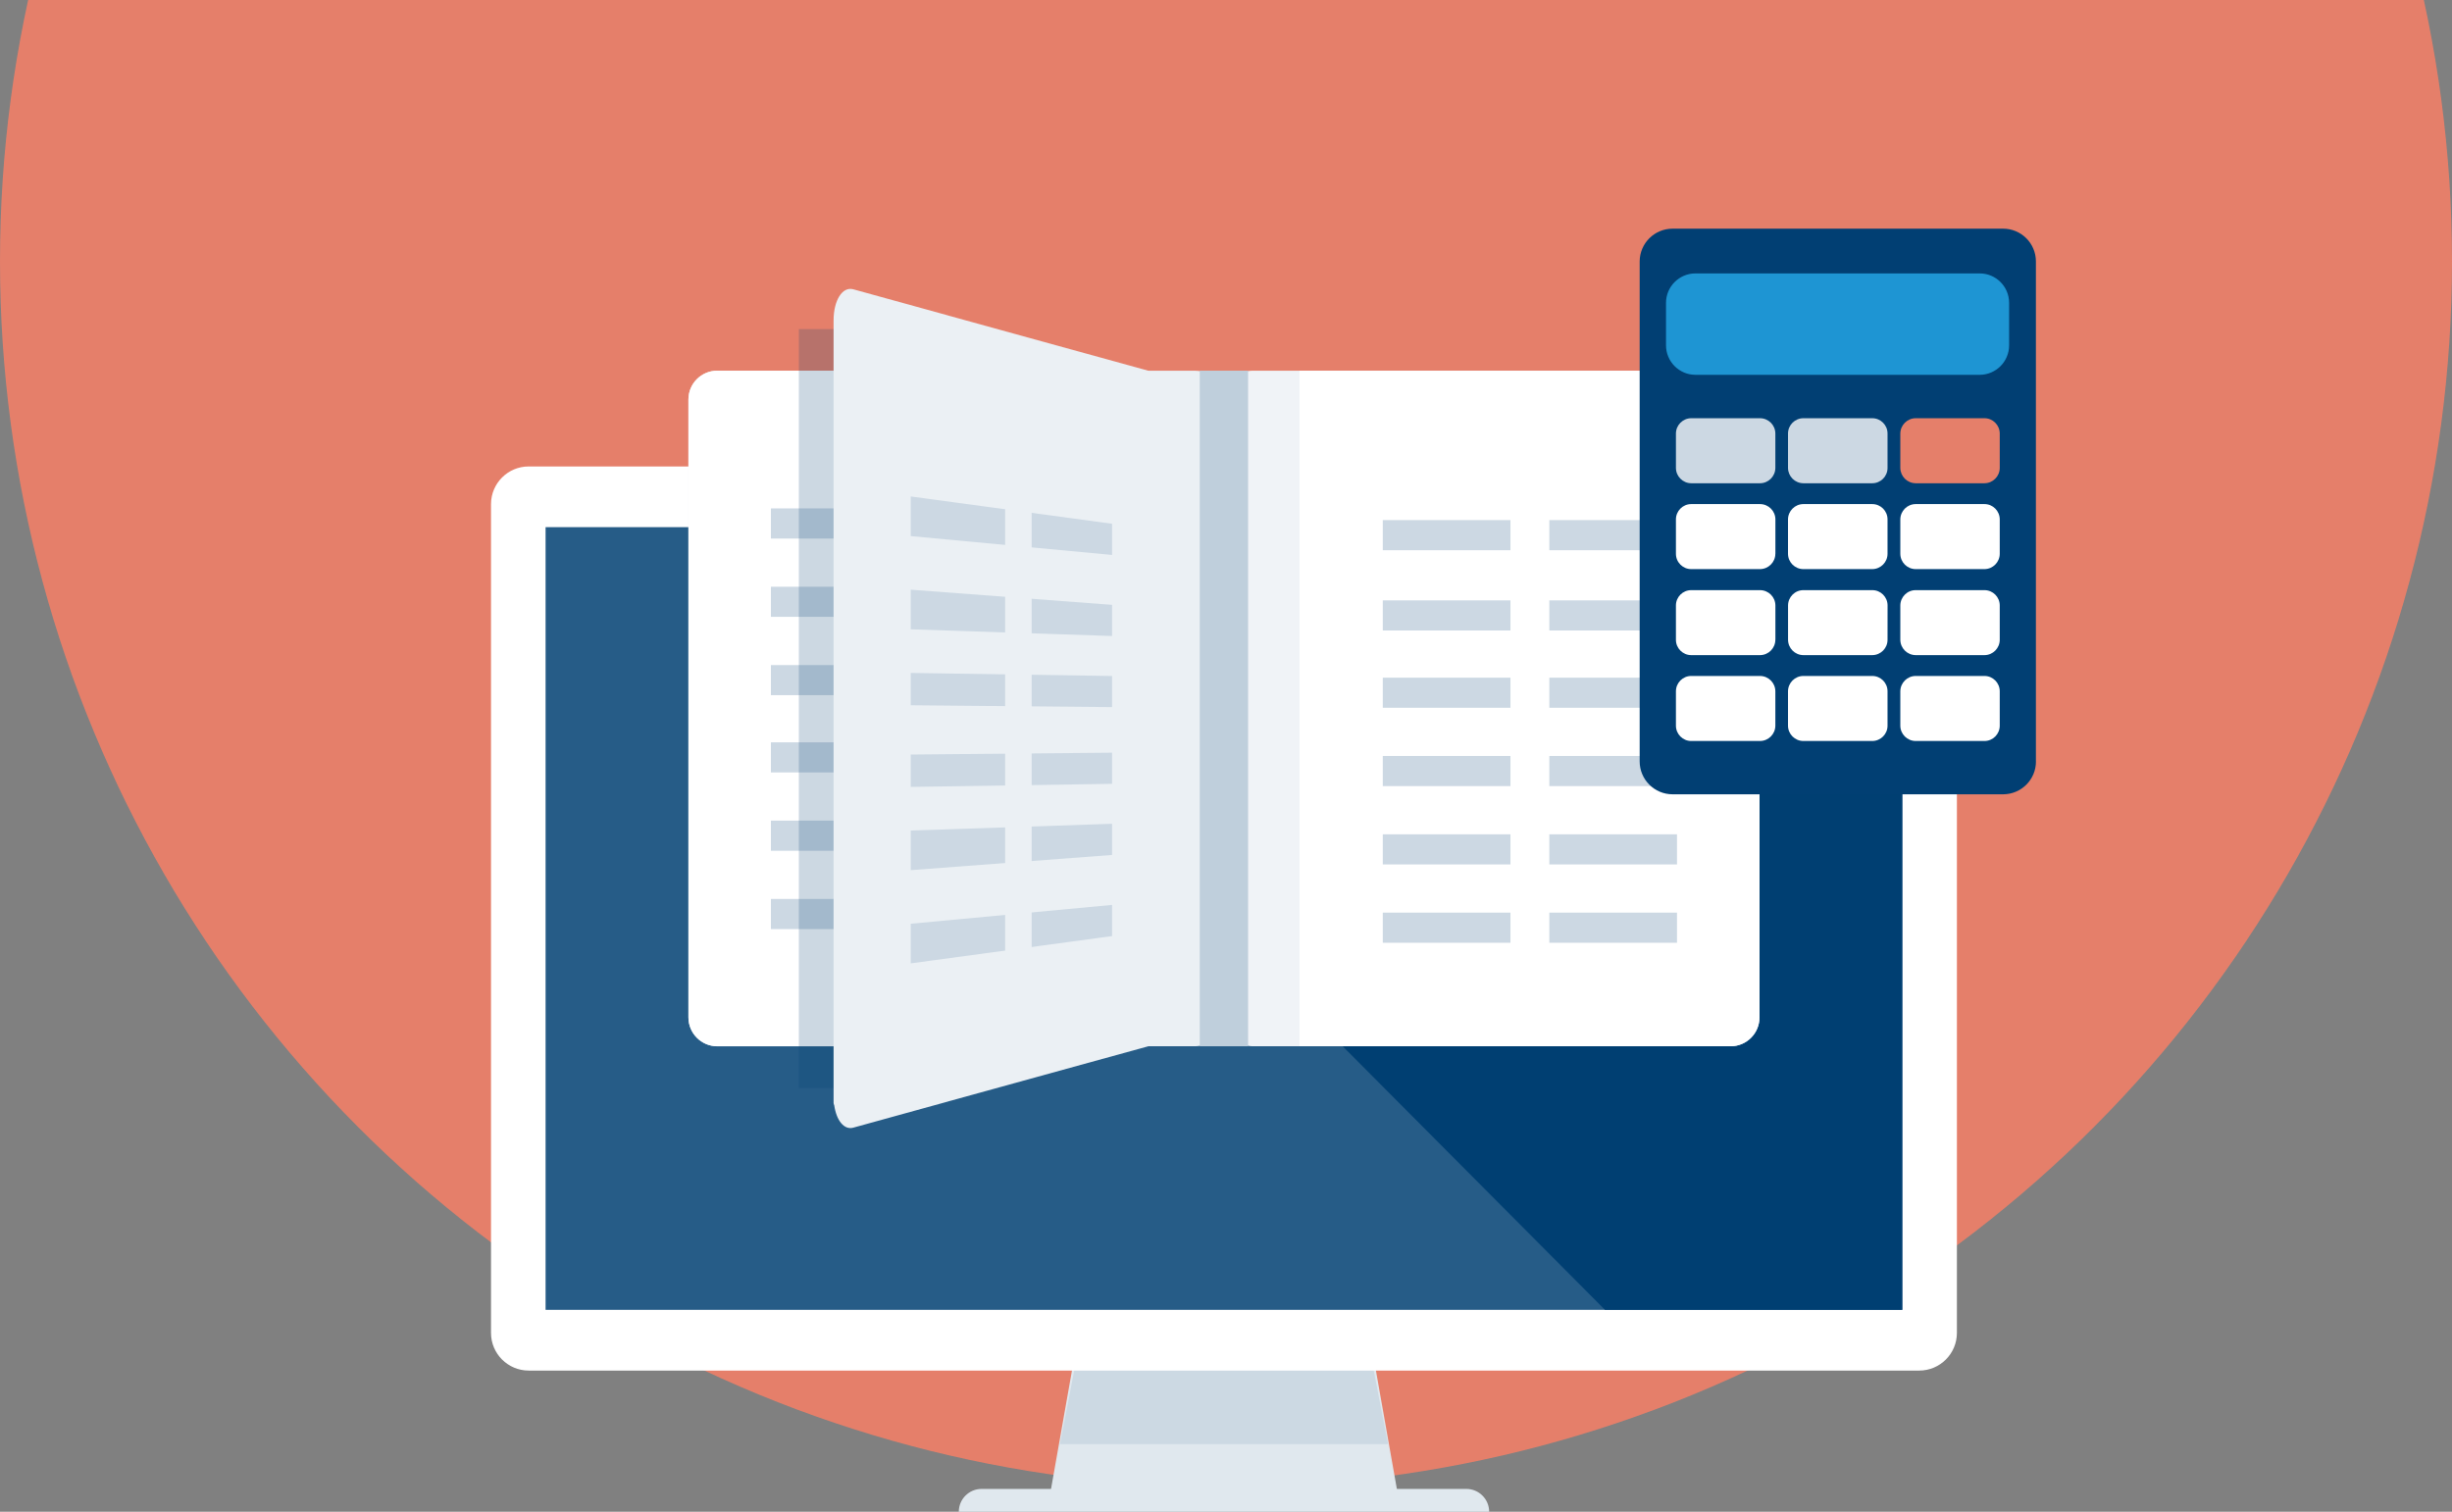
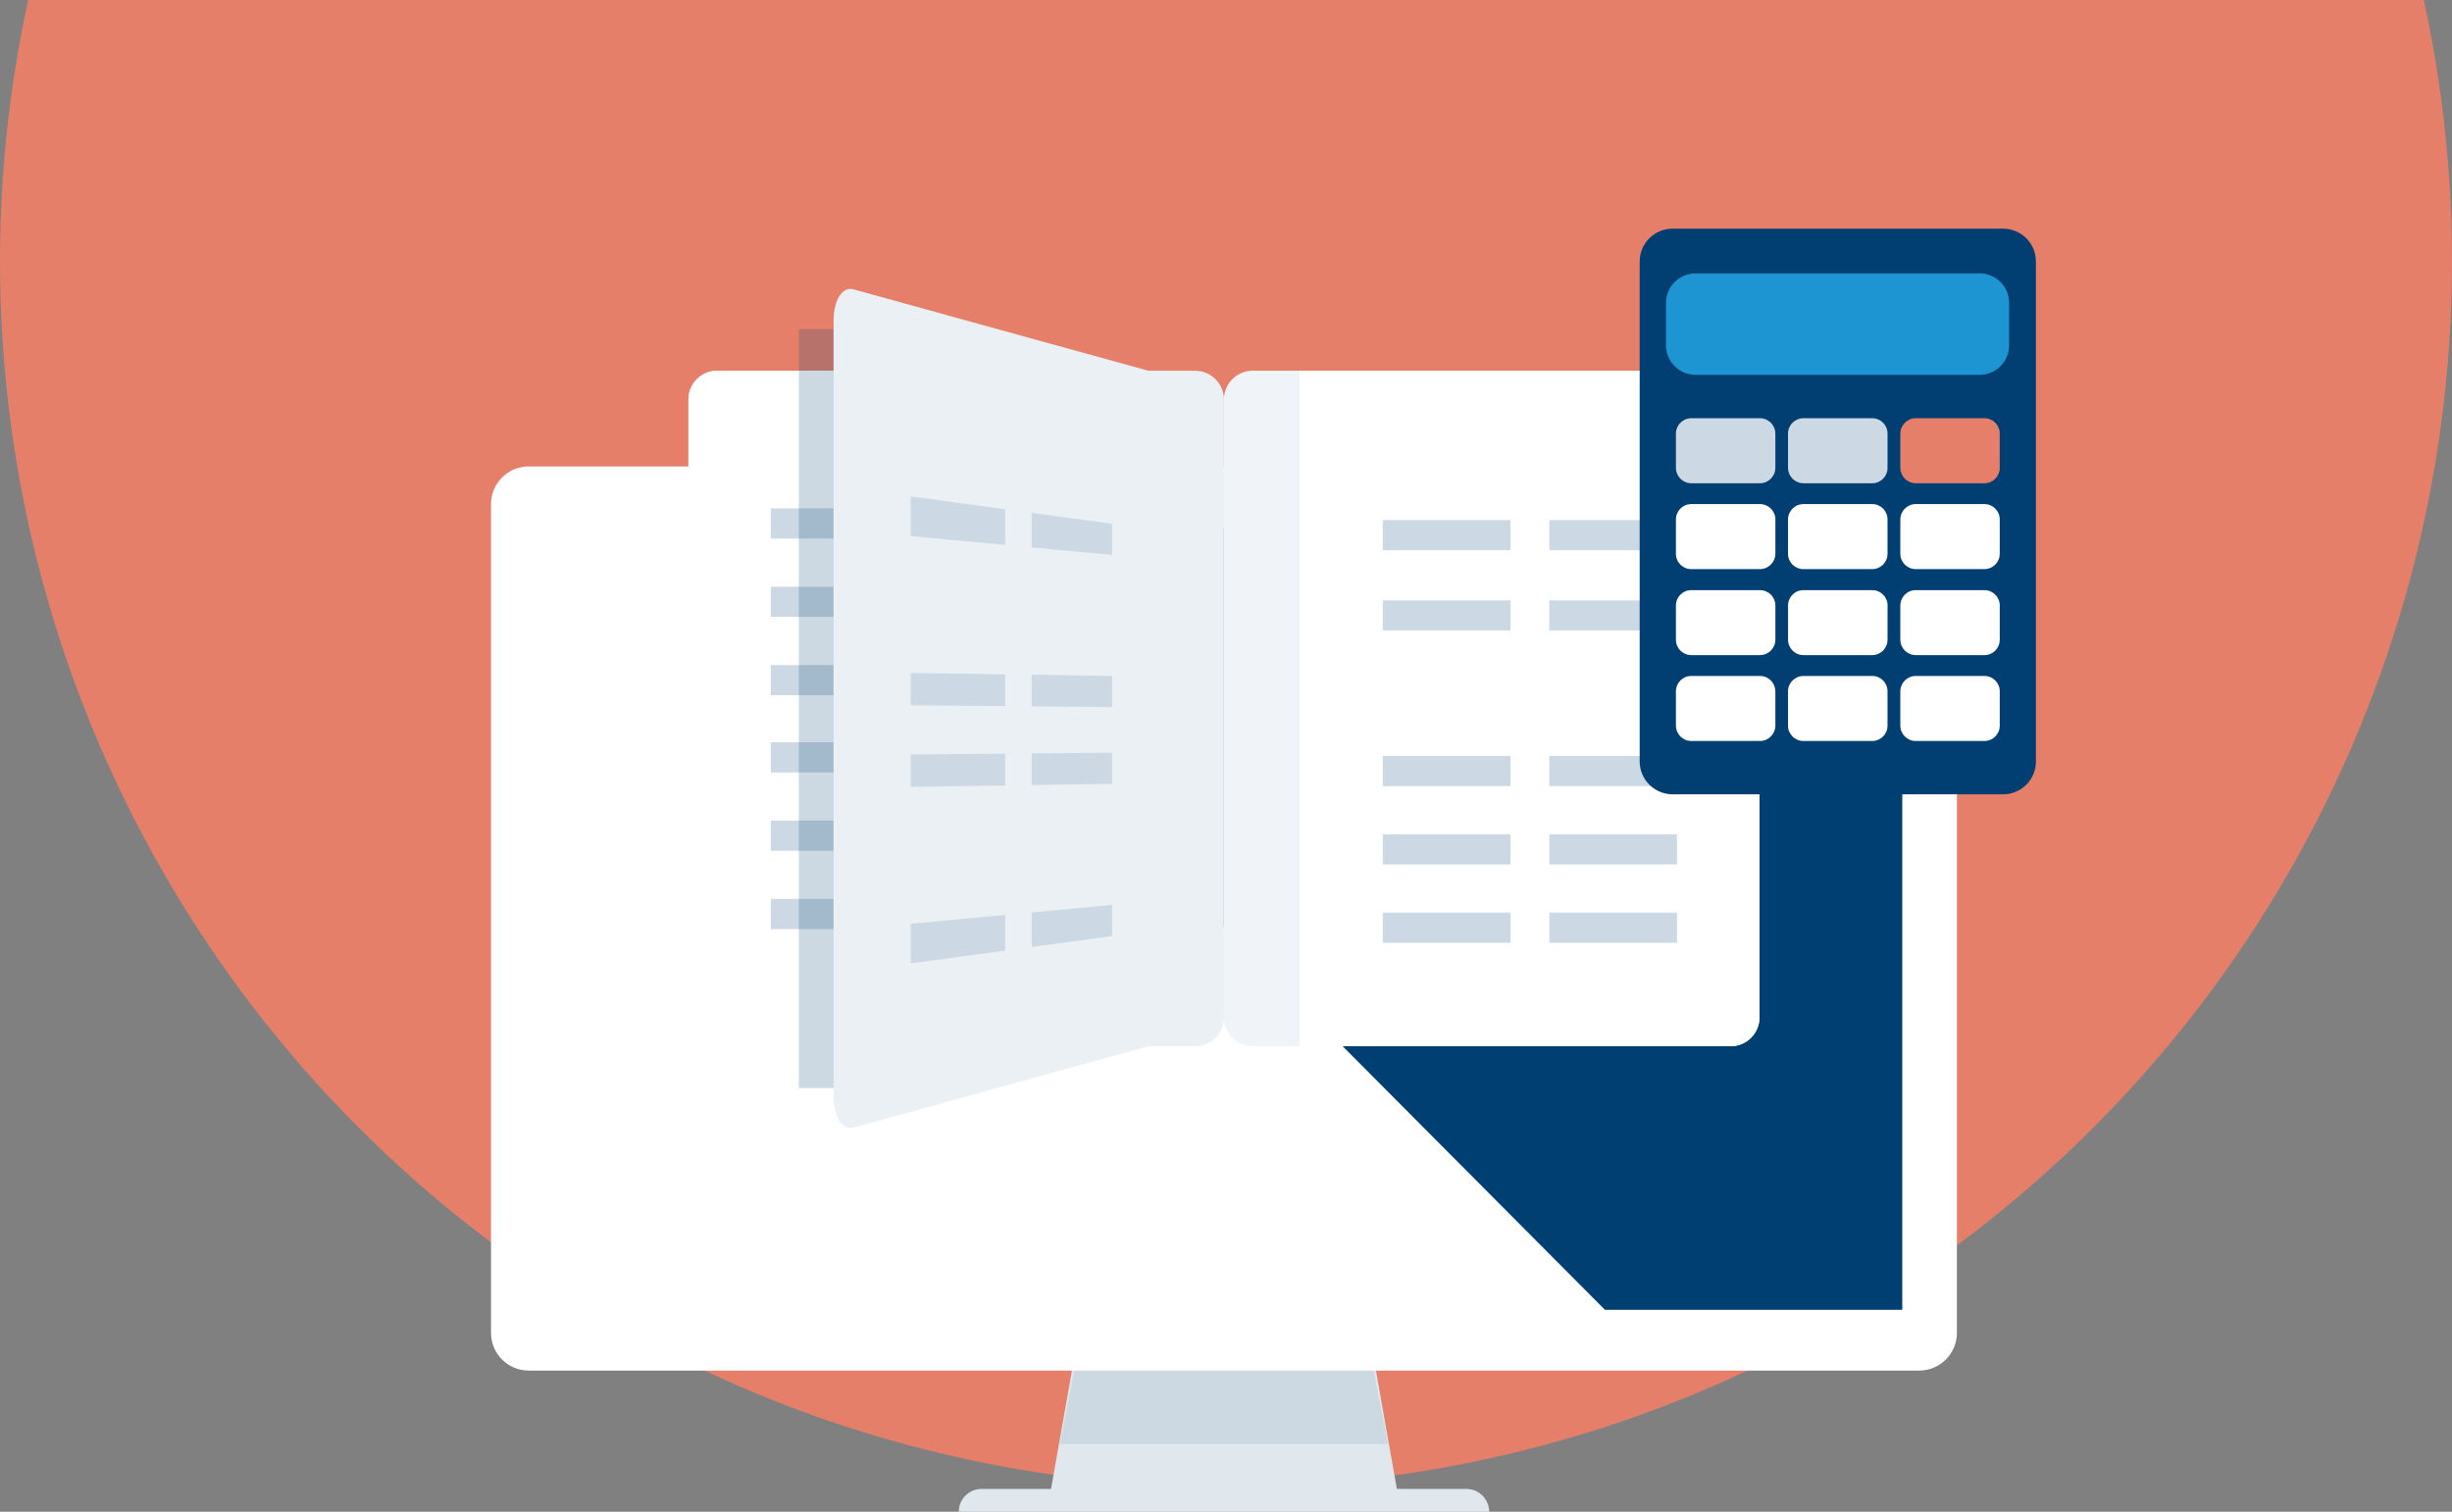
<svg xmlns="http://www.w3.org/2000/svg" version="1.1" id="Calque_1" x="0px" y="0px" viewBox="0 0 527 325" style="enable-background:new 0 0 527 325;" xml:space="preserve">
  <rect x="0" y="0" width="527" height="325" fill="#808080" stroke="none" />
  <style type="text/css">
	.st0{fill:#E57F6A;}
	.st1{fill:#E0E8EE;}
	.st2{fill:#CCD9E3;}
	.st3{fill:#FFFFFF;}
	.st4{fill:#265C87;}
	.st5{fill:#003F72;}
	.st6{fill:#F0F3F7;}
	.st7{fill:#EBF0F4;}
	.st8{fill:#BFCFDC;}
	.st9{fill:#CCD8E3;}
	.st10{opacity:0.2;fill:#003F72;enable-background:new    ;}
	.st11{fill-rule:evenodd;clip-rule:evenodd;fill:#013F73;}
	.st12{fill-rule:evenodd;clip-rule:evenodd;fill:#1E95D3;}
	.st13{fill-rule:evenodd;clip-rule:evenodd;fill:#CCD8E3;}
	.st14{fill-rule:evenodd;clip-rule:evenodd;fill:#E57F6A;}
	.st15{fill-rule:evenodd;clip-rule:evenodd;fill:#FFFFFF;}
</style>
  <circle id="Ellipse_954" class="st0" cx="263.5" cy="56.18" r="263.5" />
  <g id="Groupe_14247_1_">
    <path id="Rectangle_8782_1_" class="st1" d="M210.98,320.09h104.17c2.71,0,4.91,2.2,4.91,4.91l0,0l0,0H206.07l0,0l0,0   C206.07,322.29,208.26,320.09,210.98,320.09z" />
    <path id="Tracé_51551_1_" class="st1" d="M300.84,323.57h-75.56l10.46-59.17h54.63L300.84,323.57z" />
    <path id="Tracé_51552_1_" class="st2" d="M298.33,310.46h-70.53l8.82-45.3h52.89L298.33,310.46z" />
    <path id="Rectangle_8783_1_" class="st3" d="M113.63,100.28h298.86c4.47,0,8.1,3.63,8.1,8.1v178.17c0,4.47-3.63,8.1-8.1,8.1H113.63   c-4.47,0-8.1-3.63-8.1-8.1V108.38C105.53,103.91,109.16,100.28,113.63,100.28z" />
    <g id="Groupe_14246_1_">
-       <rect id="Rectangle_8784_1_" x="117.26" y="113.33" class="st4" width="291.59" height="168.26" />
-       <path id="Tracé_51553_1_" class="st5" d="M408.85,281.59h-63.9l-167.4-168.26h231.3V281.59z" />
+       <path id="Tracé_51553_1_" class="st5" d="M408.85,281.59h-63.9l-167.4-168.26h231.3V281.59" />
    </g>
  </g>
  <g id="Groupe_14384_1_">
    <g id="Groupe_14256_1_">
      <g id="Groupe_14255_1_">
        <g id="Groupe_14254_1_">
          <g id="Groupe_14253_1_">
            <g id="Groupe_14252_1_">
              <g id="Groupe_14251_1_">
                <g id="Groupe_14250_1_">
                  <g id="Groupe_14249_1_">
                    <g id="Groupe_14248_1_">
                      <path id="Tracé_51554_1_" class="st6" d="M269.24,79.69h29.85v0.01h72.88c3.42,0,6.19,2.76,6.2,6.18v132.85            c-0.01,3.42-2.78,6.19-6.2,6.2H269.25c-3.41-0.02-6.18-2.79-6.19-6.2V114.75h-0.01V85.87            C263.06,82.46,265.83,79.7,269.24,79.69z" />
                    </g>
                  </g>
                </g>
              </g>
            </g>
          </g>
        </g>
      </g>
      <path id="Tracé_51555_1_" class="st3" d="M371.96,224.93c3.42-0.01,6.19-2.78,6.2-6.2V85.88c-0.01-3.42-2.78-6.18-6.2-6.18    h-72.88v-0.01h-19.78v145.24H371.96z" />
    </g>
    <g id="Groupe_14264_1_">
      <g id="Groupe_14263_1_">
        <g id="Groupe_14262_1_">
          <g id="Groupe_14261_1_">
            <g id="Groupe_14260_1_">
              <g id="Groupe_14259_1_">
                <g id="Groupe_14258_1_">
                  <g id="Groupe_14257_1_">
                    <path id="Tracé_51556_1_" class="st7" d="M154.15,79.69h29.84v0.01h72.87c3.41,0,6.18,2.77,6.2,6.18v132.85           c-0.01,3.42-2.78,6.19-6.2,6.2h-102.7c-3.42-0.01-6.19-2.78-6.2-6.2V114.75l0,0V85.87           C147.96,82.46,150.73,79.69,154.15,79.69z" />
                  </g>
                </g>
              </g>
            </g>
          </g>
        </g>
      </g>
    </g>
    <g id="Groupe_14272_1_">
      <g id="Groupe_14271_1_">
        <g id="Groupe_14270_1_">
          <g id="Groupe_14269_1_">
            <g id="Groupe_14268_1_">
              <g id="Groupe_14267_1_">
                <g id="Groupe_14266_1_">
                  <g id="Groupe_14265_1_">
-                     <rect id="Rectangle_8785_1_" x="257.86" y="79.69" class="st8" width="10.39" height="145.24" />
-                   </g>
+                     </g>
                </g>
              </g>
            </g>
          </g>
        </g>
      </g>
    </g>
    <g id="Groupe_14289_1_">
      <g id="Groupe_14280_1_">
        <g id="Groupe_14279_1_">
          <g id="Groupe_14278_1_">
            <g id="Groupe_14277_1_">
              <g id="Groupe_14276_1_">
                <g id="Groupe_14275_1_">
                  <g id="Groupe_14274_1_">
                    <g id="Groupe_14273_1_">
                      <rect id="Rectangle_8786_1_" x="297.2" y="111.81" class="st9" width="63.23" height="6.48" />
                    </g>
                  </g>
                </g>
              </g>
            </g>
          </g>
        </g>
      </g>
      <g id="Groupe_14288_1_">
        <g id="Groupe_14287_1_">
          <g id="Groupe_14286_1_">
            <g id="Groupe_14285_1_">
              <g id="Groupe_14284_1_">
                <g id="Groupe_14283_1_">
                  <g id="Groupe_14282_1_">
                    <g id="Groupe_14281_1_">
                      <rect id="Rectangle_8787_1_" x="297.2" y="129.07" class="st9" width="63.23" height="6.47" />
                    </g>
                  </g>
                </g>
              </g>
            </g>
          </g>
        </g>
      </g>
    </g>
    <g id="Groupe_14322_1_">
      <g id="Groupe_14297_1_">
        <g id="Groupe_14296_1_">
          <g id="Groupe_14295_1_">
            <g id="Groupe_14294_1_">
              <g id="Groupe_14293_1_">
                <g id="Groupe_14292_1_">
                  <g id="Groupe_14291_1_">
                    <g id="Groupe_14290_1_">
-                       <rect id="Rectangle_8788_1_" x="297.2" y="145.69" class="st9" width="63.23" height="6.47" />
-                     </g>
+                       </g>
                  </g>
                </g>
              </g>
            </g>
          </g>
        </g>
      </g>
      <g id="Groupe_14305_1_">
        <g id="Groupe_14304_1_">
          <g id="Groupe_14303_1_">
            <g id="Groupe_14302_1_">
              <g id="Groupe_14301_1_">
                <g id="Groupe_14300_1_">
                  <g id="Groupe_14299_1_">
                    <g id="Groupe_14298_1_">
                      <rect id="Rectangle_8789_1_" x="297.2" y="162.52" class="st9" width="63.23" height="6.48" />
                    </g>
                  </g>
                </g>
              </g>
            </g>
          </g>
        </g>
      </g>
      <g id="Groupe_14313_1_">
        <g id="Groupe_14312_1_">
          <g id="Groupe_14311_1_">
            <g id="Groupe_14310_1_">
              <g id="Groupe_14309_1_">
                <g id="Groupe_14308_1_">
                  <g id="Groupe_14307_1_">
                    <g id="Groupe_14306_1_">
                      <rect id="Rectangle_8790_1_" x="297.2" y="179.36" class="st9" width="63.23" height="6.48" />
                    </g>
                  </g>
                </g>
              </g>
            </g>
          </g>
        </g>
      </g>
      <g id="Groupe_14321_1_">
        <g id="Groupe_14320_1_">
          <g id="Groupe_14319_1_">
            <g id="Groupe_14318_1_">
              <g id="Groupe_14317_1_">
                <g id="Groupe_14316_1_">
                  <g id="Groupe_14315_1_">
                    <g id="Groupe_14314_1_">
                      <rect id="Rectangle_8791_1_" x="297.2" y="196.2" class="st9" width="63.23" height="6.48" />
                    </g>
                  </g>
                </g>
              </g>
            </g>
          </g>
        </g>
      </g>
    </g>
    <g id="Groupe_14374_1_">
      <path id="Tracé_51557_1_" class="st3" d="M207.26,79.7h-23.27v-0.01h-29.84c-3.41,0.01-6.18,2.77-6.19,6.19v132.86    c0.01,3.42,2.78,6.19,6.2,6.2h53.11L207.26,79.7z" />
      <g id="Groupe_14373_1_">
        <g id="Groupe_14347_1_">
          <g id="Groupe_14330_1_">
            <g id="Groupe_14329_1_">
              <g id="Groupe_14328_1_">
                <g id="Groupe_14327_1_">
                  <g id="Groupe_14326_1_">
                    <g id="Groupe_14325_1_">
                      <g id="Groupe_14324_1_">
                        <g id="Groupe_14323_1_">
                          <rect id="Rectangle_8792_1_" x="165.69" y="109.3" class="st9" width="63.22" height="6.48" />
                        </g>
                      </g>
                    </g>
                  </g>
                </g>
              </g>
            </g>
          </g>
          <g id="Groupe_14338_1_">
            <g id="Groupe_14337_1_">
              <g id="Groupe_14336_1_">
                <g id="Groupe_14335_1_">
                  <g id="Groupe_14334_1_">
                    <g id="Groupe_14333_1_">
                      <g id="Groupe_14332_1_">
                        <g id="Groupe_14331_1_">
                          <rect id="Rectangle_8793_1_" x="165.69" y="126.14" class="st9" width="63.22" height="6.47" />
                        </g>
                      </g>
                    </g>
                  </g>
                </g>
              </g>
            </g>
          </g>
          <g id="Groupe_14346_1_">
            <g id="Groupe_14345_1_">
              <g id="Groupe_14344_1_">
                <g id="Groupe_14343_1_">
                  <g id="Groupe_14342_1_">
                    <g id="Groupe_14341_1_">
                      <g id="Groupe_14340_1_">
                        <g id="Groupe_14339_1_">
                          <rect id="Rectangle_8794_1_" x="165.69" y="142.98" class="st9" width="63.22" height="6.47" />
                        </g>
                      </g>
                    </g>
                  </g>
                </g>
              </g>
            </g>
          </g>
        </g>
        <g id="Groupe_14372_1_">
          <g id="Groupe_14355_1_">
            <g id="Groupe_14354_1_">
              <g id="Groupe_14353_1_">
                <g id="Groupe_14352_1_">
                  <g id="Groupe_14351_1_">
                    <g id="Groupe_14350_1_">
                      <g id="Groupe_14349_1_">
                        <g id="Groupe_14348_1_">
                          <rect id="Rectangle_8795_1_" x="165.69" y="159.59" class="st9" width="63.22" height="6.47" />
                        </g>
                      </g>
                    </g>
                  </g>
                </g>
              </g>
            </g>
          </g>
          <g id="Groupe_14363_1_">
            <g id="Groupe_14362_1_">
              <g id="Groupe_14361_1_">
                <g id="Groupe_14360_1_">
                  <g id="Groupe_14359_1_">
                    <g id="Groupe_14358_1_">
                      <g id="Groupe_14357_1_">
                        <g id="Groupe_14356_1_">
                          <rect id="Rectangle_8796_1_" x="165.69" y="176.42" class="st9" width="63.22" height="6.48" />
                        </g>
                      </g>
                    </g>
                  </g>
                </g>
              </g>
            </g>
          </g>
          <g id="Groupe_14371_1_">
            <g id="Groupe_14370_1_">
              <g id="Groupe_14369_1_">
                <g id="Groupe_14368_1_">
                  <g id="Groupe_14367_1_">
                    <g id="Groupe_14366_1_">
                      <g id="Groupe_14365_1_">
                        <g id="Groupe_14364_1_">
                          <rect id="Rectangle_8797_1_" x="165.69" y="193.26" class="st9" width="63.22" height="6.48" />
                        </g>
                      </g>
                    </g>
                  </g>
                </g>
              </g>
            </g>
          </g>
        </g>
      </g>
    </g>
    <g id="Groupe_14383_1_">
      <path id="Tracé_51558_1_" class="st10" d="M209.33,233.89l30.01-8.28V79.7l-32.54-8.97l-35.11,0.01v163.16H209.33z" />
      <path id="Tracé_51559_1_" class="st7" d="M203.81,67.84v-0.01l-5.32-1.47l-6.37-1.76l-8.73-2.41c-2.33-0.64-4.23,2.37-4.23,6.69    V237.1c0.01,0.18,0.06,0.36,0.14,0.52c0.47,3.27,2.12,5.35,4.09,4.81l8.73-2.41l6.37-1.76l5.32-1.47v-0.01l42.99-11.85V79.7    L203.81,67.84z" />
      <g id="Groupe_14378_1_">
        <g id="Groupe_14375_1_">
          <path id="Tracé_51560_1_" class="st9" d="M195.74,169.17l43.27-0.66v-6.7l-43.27,0.4V169.17z" />
        </g>
        <g id="Groupe_14376_1_">
-           <path id="Tracé_51561_1_" class="st9" d="M195.74,187.07l43.27-3.27v-6.7l-43.27,1.45V187.07z" />
-         </g>
+           </g>
        <g id="Groupe_14377_1_">
          <path id="Tracé_51562_1_" class="st9" d="M195.74,207.11l43.27-5.87v-6.7l-43.27,4.05V207.11z" />
        </g>
      </g>
      <g id="Groupe_14382_1_">
        <g id="Groupe_14379_1_">
          <path id="Tracé_51563_1_" class="st9" d="M195.74,144.67l43.27,0.66v6.69l-43.27-0.4V144.67z" />
        </g>
        <g id="Groupe_14380_1_">
-           <path id="Tracé_51564_1_" class="st9" d="M195.74,126.77l43.27,3.26v6.7l-43.27-1.44V126.77z" />
-         </g>
+           </g>
        <g id="Groupe_14381_1_">
          <path id="Tracé_51565_1_" class="st9" d="M195.74,106.73l43.27,5.87v6.7l-43.27-4.05V106.73z" />
        </g>
      </g>
    </g>
    <rect id="Rectangle_8798_1_" x="324.64" y="97.27" class="st3" width="8.35" height="114.35" />
    <rect id="Rectangle_8799_1_" x="216.03" y="99.21" class="st7" width="5.7" height="114.35" />
  </g>
  <g id="Groupe_14385">
    <g id="Groupe_8105">
      <path id="Tracé_41892" class="st11" d="M437.58,163.69c0.01,3.9-3.15,7.06-7.05,7.07h-71.05c-3.9,0-7.07-3.17-7.07-7.07V56.21    c0.01-3.9,3.17-7.05,7.07-7.05h71.03c3.89-0.01,7.06,3.14,7.06,7.04c0,0,0,0,0,0V163.69L437.58,163.69z" />
      <path id="Tracé_41893" class="st12" d="M431.81,74.23c0.01,3.5-2.82,6.34-6.32,6.35h-61.1c-3.5-0.01-6.32-2.85-6.32-6.35v-9.1    c-0.01-3.5,2.82-6.34,6.31-6.35h61.11c3.49,0,6.32,2.83,6.32,6.32c0,0,0,0,0,0L431.81,74.23L431.81,74.23z" />
      <path id="Tracé_41894" class="st13" d="M381.57,100.6c-0.02,1.82-1.49,3.29-3.31,3.29h-14.77c-1.81-0.01-3.28-1.48-3.29-3.29    v-7.4c0.01-1.81,1.48-3.28,3.29-3.29h14.77c1.82,0,3.3,1.47,3.31,3.29V100.6z" />
      <path id="Tracé_41895" class="st13" d="M405.68,100.6c0,1.82-1.47,3.29-3.29,3.29h-14.79c-1.82-0.01-3.29-1.47-3.31-3.29v-7.4    c0.01-1.82,1.49-3.29,3.31-3.29h14.79c1.81,0,3.29,1.47,3.29,3.28c0,0,0,0,0,0L405.68,100.6L405.68,100.6z" />
      <path id="Tracé_41896" class="st14" d="M429.8,100.6c-0.01,1.81-1.48,3.28-3.29,3.29h-14.77c-1.82-0.01-3.29-1.47-3.31-3.29v-7.4    c0.02-1.82,1.5-3.29,3.31-3.29h14.77c1.81,0,3.28,1.47,3.29,3.29L429.8,100.6z" />
      <g id="Groupe_8102">
        <path id="Tracé_41897" class="st15" d="M381.57,119.04c0,1.83-1.49,3.3-3.31,3.31h-14.77c-1.82,0-3.3-1.48-3.29-3.31v-7.37     c0-1.82,1.47-3.3,3.29-3.3l0,0h14.78c1.82,0,3.31,1.48,3.31,3.3V119.04z" />
        <path id="Tracé_41898" class="st15" d="M405.68,119.04c0.01,1.81-1.45,3.29-3.27,3.31h-14.81c-1.83,0-3.31-1.48-3.31-3.31v-7.37     c0.01-1.82,1.49-3.3,3.31-3.3h14.79c1.81,0,3.29,1.46,3.29,3.28c0,0,0,0,0,0L405.68,119.04L405.68,119.04z" />
        <path id="Tracé_41899" class="st15" d="M429.8,119.04c0,1.82-1.47,3.3-3.29,3.31h-14.77c-1.83,0-3.31-1.48-3.31-3.31v-7.37     c0.01-1.82,1.49-3.3,3.31-3.3h14.77c1.82,0,3.29,1.48,3.29,3.3L429.8,119.04z" />
      </g>
      <g id="Groupe_8103">
        <path id="Tracé_41900" class="st15" d="M381.57,137.52c0,1.83-1.48,3.32-3.31,3.32h-14.77c-1.82,0-3.3-1.49-3.29-3.31v-7.37     c0-1.82,1.47-3.29,3.29-3.29c0,0,0,0,0,0h14.78c1.82,0,3.3,1.47,3.31,3.29V137.52z" />
        <path id="Tracé_41901" class="st15" d="M405.68,137.52c0.02,1.82-1.45,3.3-3.26,3.32h-14.81c-1.83,0-3.31-1.49-3.31-3.32v-7.36     c0.01-1.82,1.49-3.3,3.31-3.29h14.79c1.81-0.01,3.28,1.46,3.29,3.27c0,0,0,0,0,0L405.68,137.52L405.68,137.52z" />
        <path id="Tracé_41902" class="st15" d="M429.8,137.52c0.01,1.82-1.46,3.31-3.28,3.32h-14.78c-1.83-0.01-3.31-1.49-3.31-3.32     v-7.36c0.01-1.82,1.49-3.3,3.31-3.29h14.77c1.82,0,3.29,1.47,3.29,3.29l0,0L429.8,137.52z" />
      </g>
      <g id="Groupe_8104">
        <path id="Tracé_41903" class="st15" d="M381.57,156c-0.01,1.82-1.49,3.3-3.31,3.3h-14.77c-1.82,0-3.29-1.48-3.29-3.3v-7.38     c0-1.82,1.47-3.3,3.29-3.3h14.77c1.82,0,3.3,1.48,3.31,3.3V156z" />
        <path id="Tracé_41904" class="st15" d="M405.68,156c0.01,1.81-1.46,3.29-3.27,3.3h-14.81c-1.82,0-3.31-1.48-3.31-3.3v-7.38     c0.01-1.82,1.49-3.3,3.31-3.3h14.79c1.82,0,3.29,1.47,3.29,3.28c0,0,0,0,0,0L405.68,156L405.68,156z" />
        <path id="Tracé_41905" class="st15" d="M429.8,156c0,1.82-1.47,3.3-3.29,3.3h-14.77c-1.82,0-3.31-1.48-3.31-3.3v-7.38     c0.01-1.82,1.49-3.3,3.31-3.3h14.77c1.82,0,3.29,1.48,3.29,3.3L429.8,156z" />
      </g>
    </g>
  </g>
</svg>